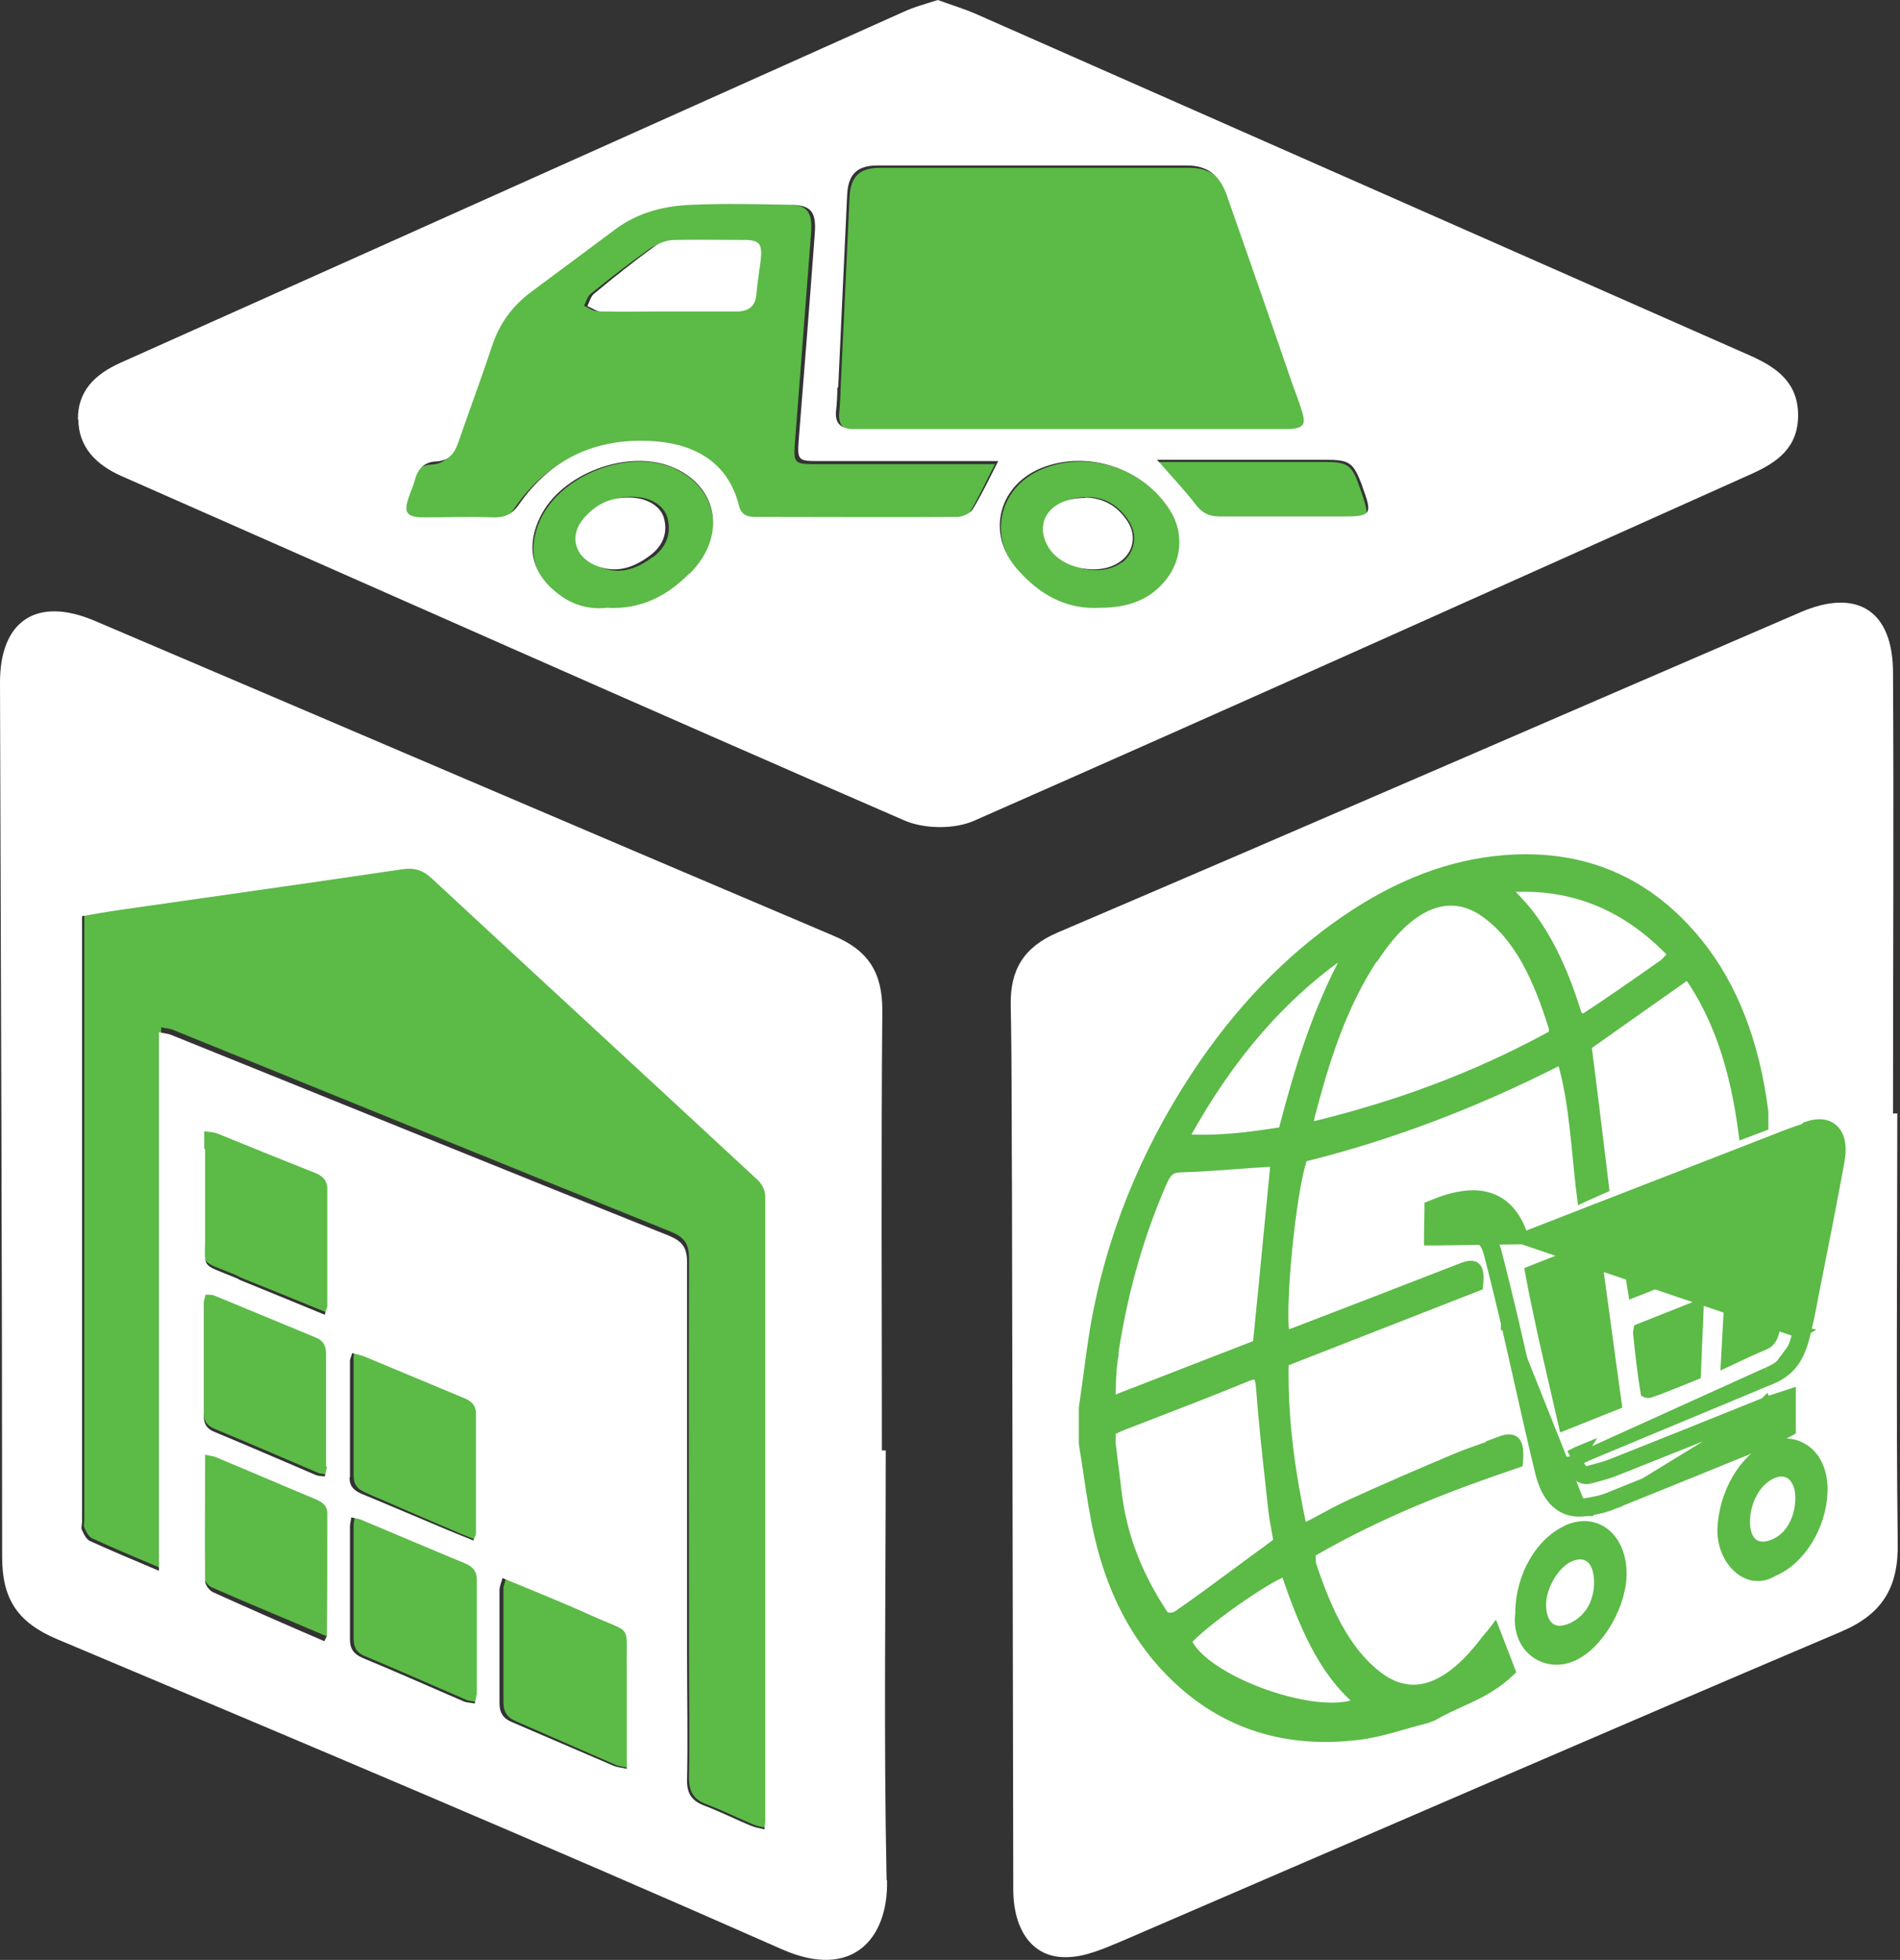
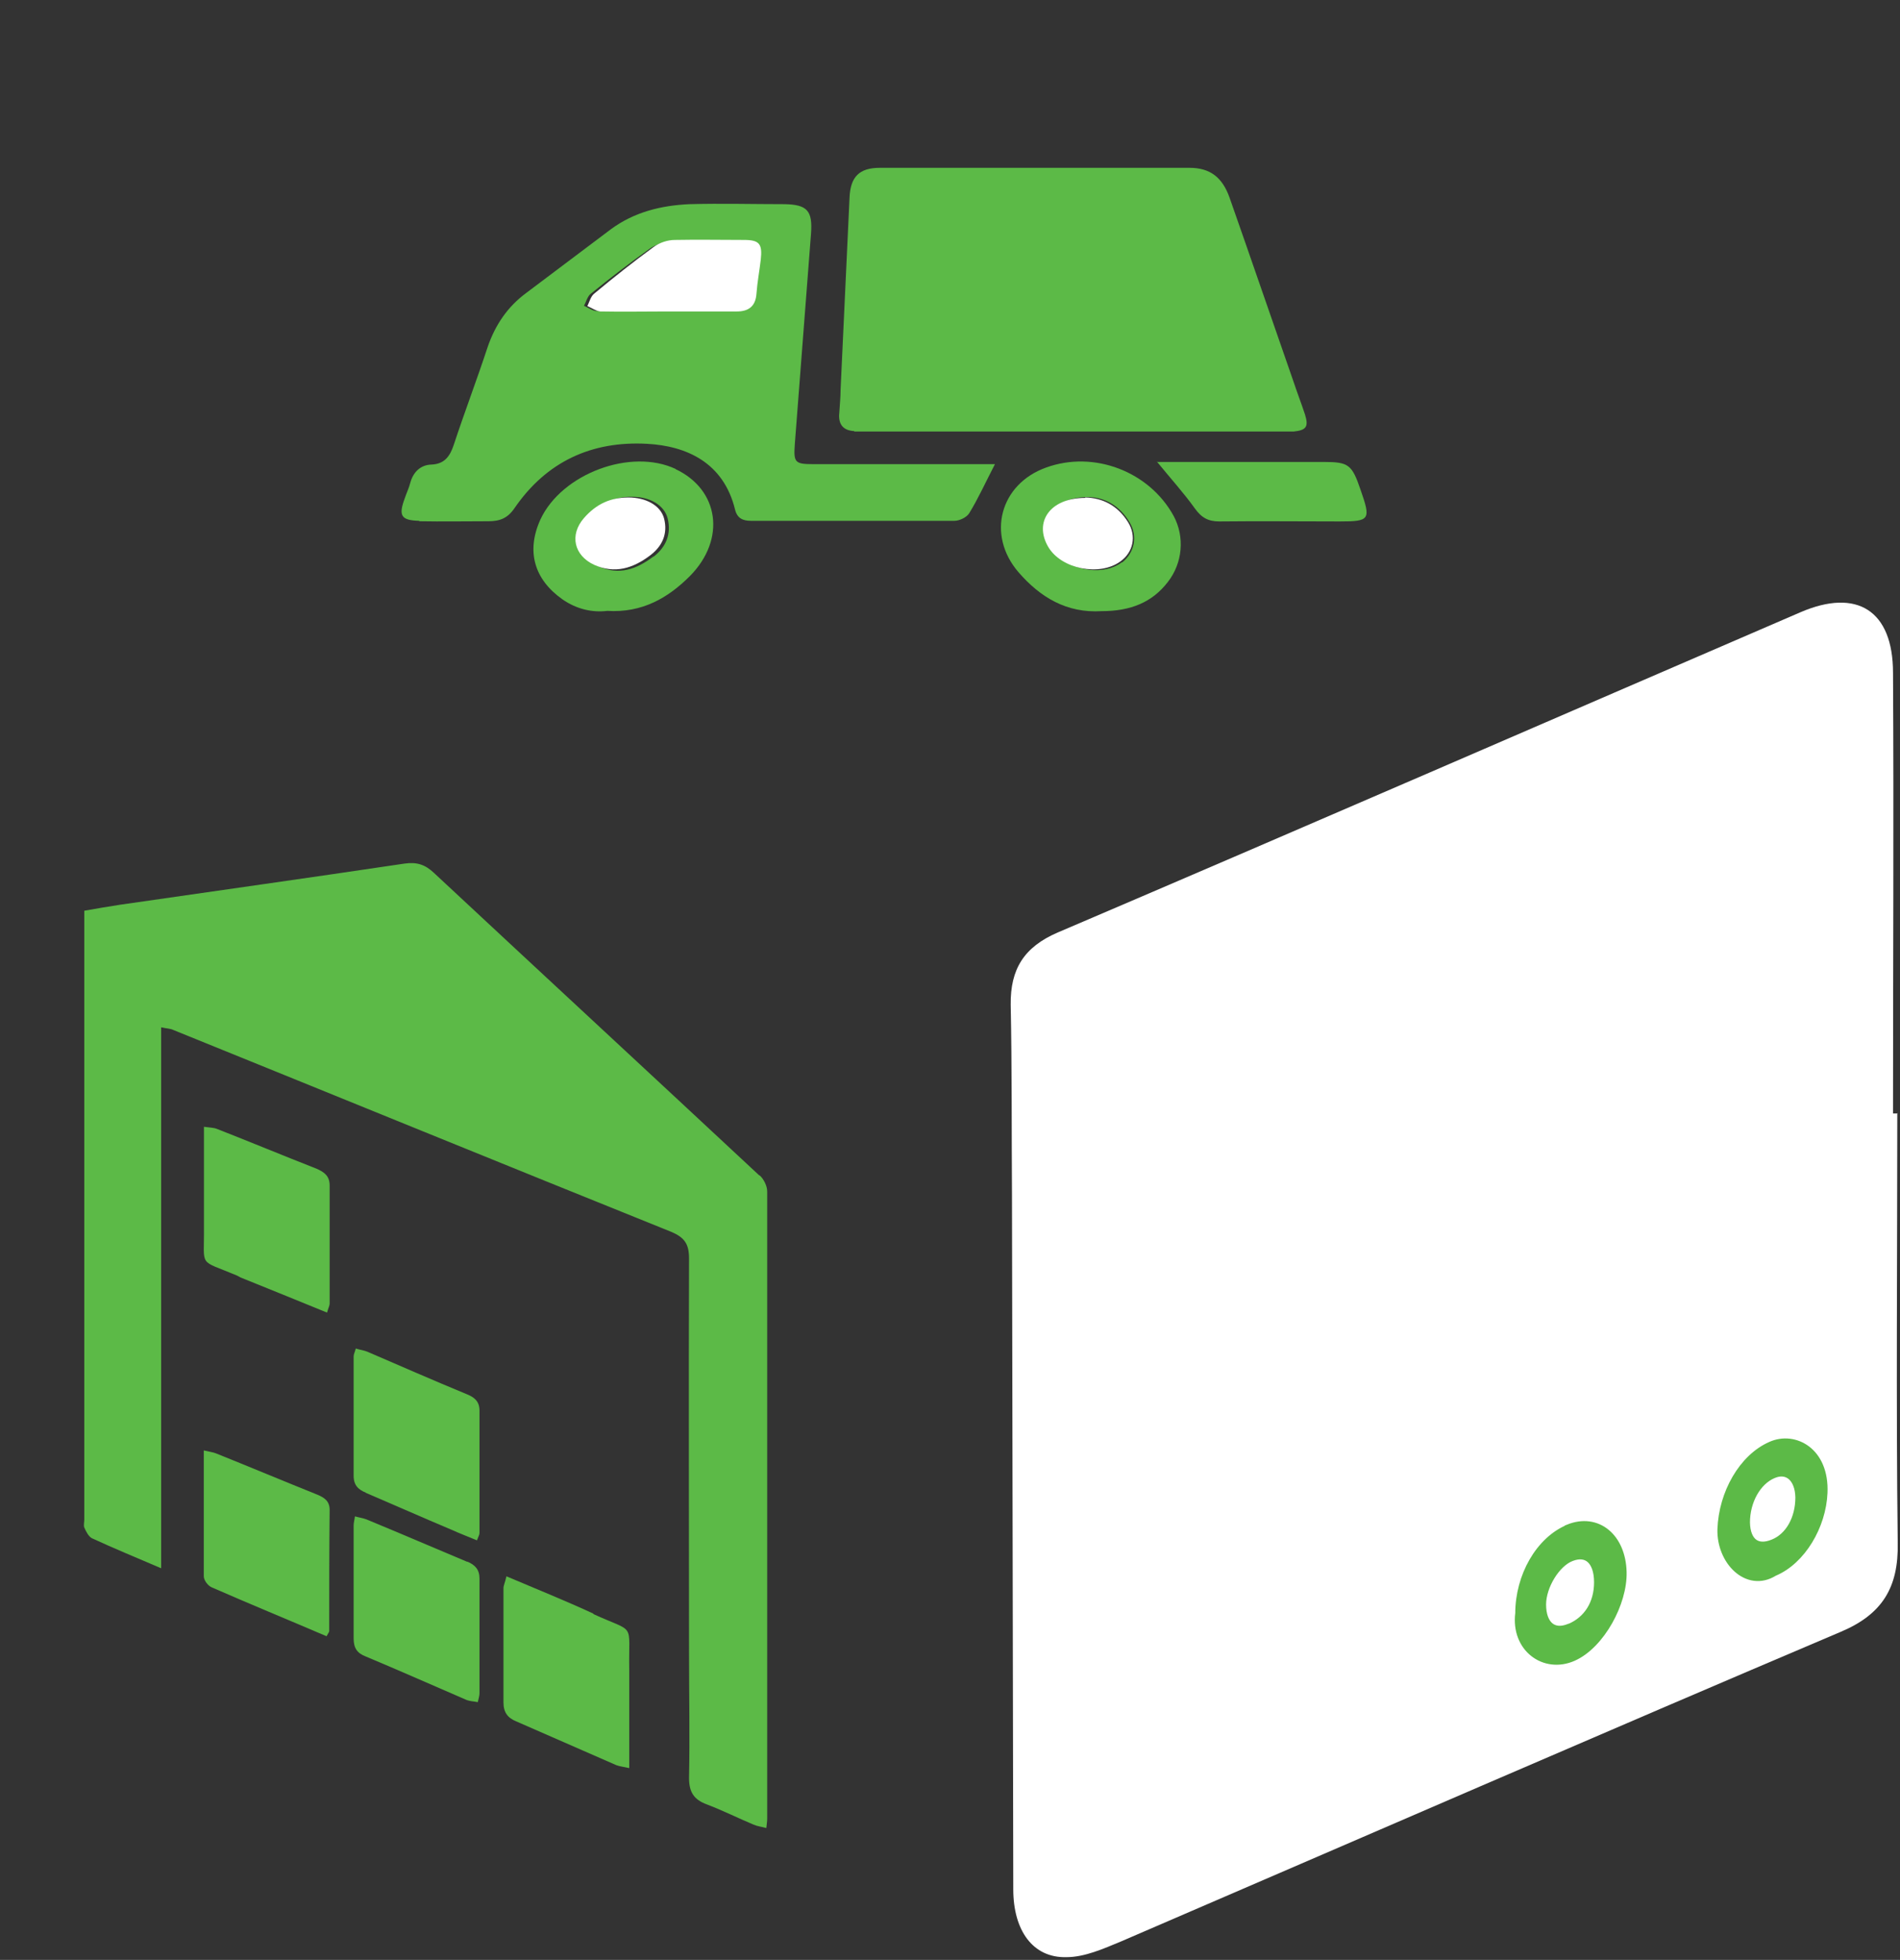
<svg xmlns="http://www.w3.org/2000/svg" width="317" height="327" viewBox="0 0 317 327" fill="none">
  <rect x="0" y="0" width="317" height="327" fill="#333333" stroke="none" />
  <path d="M98.999 269.228C94.351 267.081 89.563 265.148 84.493 263C84.282 264.002 84 264.503 84 265.004C84 271.376 84 277.676 84 284.047C84 285.694 84.704 286.624 86.112 287.197C91.675 289.631 97.238 292.065 102.801 294.499C103.365 294.714 103.998 294.785 104.984 295V292.137C104.984 287.626 104.984 283.116 104.984 278.606C104.843 270.445 106.181 272.593 98.999 269.3V269.228Z" fill="#5CBA47" />
  <path d="M126.717 196.149C108.619 179.271 90.52 162.535 72.421 145.657C70.925 144.227 69.5 143.798 67.504 144.084C51.686 146.444 35.867 148.661 20.049 150.949C18.125 151.236 16.13 151.593 14.063 151.951V154.668C14.063 187.638 14.063 220.537 14.063 253.507C14.063 253.936 13.921 254.508 14.063 254.866C14.348 255.509 14.776 256.368 15.346 256.654C18.909 258.299 22.543 259.8 26.889 261.66V171.404C27.887 171.618 28.457 171.618 28.884 171.833C56.602 183.061 84.249 194.361 111.968 205.518C114.177 206.448 114.96 207.521 114.96 209.952C114.889 231.908 114.96 253.793 114.96 275.749C114.96 282.758 115.103 289.695 114.96 296.632C114.96 299.064 115.815 300.28 117.953 301.067C120.589 302.068 123.155 303.355 125.72 304.428C126.361 304.714 127.074 304.785 127.857 305C127.929 304.285 128 303.856 128 303.427C128 268.526 128 233.696 128 198.795C128 197.865 127.43 196.721 126.717 196.078V196.149Z" fill="#5CBA47" />
  <path d="M39.635 212.872C39.635 212.872 40.145 213.16 40.364 213.233C45.024 215.107 49.611 216.981 54.563 219C54.782 218.207 55 217.847 55 217.486C55 210.926 55 204.365 55 197.805C55 196.219 54.126 195.57 52.816 194.993C47.281 192.83 41.747 190.523 36.213 188.36C35.703 188.144 35.048 188.144 34.028 188V190.956C34.028 195.57 34.028 200.184 34.028 204.798C34.101 211.646 33.009 210.06 39.49 212.8L39.635 212.872Z" fill="#5CBA47" />
-   <path d="M53.031 222.277C47.344 219.948 41.656 217.547 35.969 215.218C35.531 215 34.948 215.073 34.292 215C34.146 215.582 34 216.019 34 216.455C34 222.859 34 229.336 34 235.739C34 237.195 34.583 237.923 35.896 238.432C41.656 240.833 47.417 243.308 53.177 245.782C53.542 245.927 54.052 245.927 54.636 246C54.781 245.345 55 244.836 55 244.254C55 237.85 55 231.373 55 224.969C55 223.587 54.49 222.714 53.177 222.204L53.031 222.277Z" fill="#5CBA47" />
  <path d="M52.944 249.378C47.29 247.108 41.71 244.767 36.056 242.497C35.542 242.284 34.881 242.213 34 242C34 249.165 34 256.117 34 262.998C34 263.636 34.661 264.558 35.322 264.842C41.636 267.609 48.025 270.233 54.486 273C54.78 272.432 54.927 272.291 54.927 272.149C54.927 265.41 54.927 258.67 55 251.931C55 250.442 54.119 249.874 52.944 249.378Z" fill="#5CBA47" />
  <path d="M78.013 260.608C72.409 258.261 66.804 255.844 61.128 253.498C60.561 253.284 59.993 253.213 59.213 253C59.142 253.64 59 254.067 59 254.493C59 260.75 59 267.078 59 273.335C59 274.97 59.568 275.823 61.057 276.392C66.662 278.739 72.267 281.227 77.872 283.644C78.439 283.858 79.078 283.858 79.716 284C79.858 283.36 80 282.933 80 282.507C80 276.108 80 269.709 80 263.381C80 261.888 79.29 261.105 77.943 260.537L78.013 260.608Z" fill="#5CBA47" />
  <path d="M60.993 249.055C65.763 251.096 70.532 253.21 75.373 255.251C76.654 255.834 78.007 256.344 79.573 257C79.858 256.271 80 256.052 80 255.761C80 248.982 80 242.13 80 235.351C80 233.747 79.075 233.091 77.793 232.581C72.312 230.321 66.831 227.916 61.42 225.583C60.78 225.292 60.068 225.219 59.356 225C59.214 225.583 59 225.948 59 226.312C59 232.945 59 239.579 59 246.212C59 247.815 59.783 248.544 61.064 249.055H60.993Z" fill="#5CBA47" />
-   <path d="M147.923 313.625C147.424 289.773 147.781 265.851 147.781 242H147.139C147.139 217.507 146.996 193.015 147.21 168.523C147.21 162.258 144.858 158.555 139.083 156.135C97.95 138.691 56.96 121.105 15.826 103.591C6.131 99.461 -0.071 103.519 0.001 114.057C0.143 162.614 0.357 211.171 0.357 259.799C0.357 266.776 2.923 270.692 9.482 273.469C49.902 290.485 90.323 307.502 130.458 325.23C142.22 330.427 148.208 323.45 147.994 313.767L147.923 313.625ZM54.536 272.971C54.536 272.971 54.393 273.255 54.108 273.825C47.835 271.12 41.633 268.414 35.502 265.637C34.932 265.352 34.219 264.427 34.219 263.786C34.148 256.88 34.219 249.974 34.219 242.711C35.074 242.925 35.716 242.925 36.215 243.21C41.704 245.488 47.122 247.838 52.611 250.116C53.752 250.614 54.678 251.184 54.607 252.679C54.607 259.443 54.607 266.207 54.536 272.971ZM54.536 244.634C54.536 245.132 54.322 245.631 54.179 246.343C53.609 246.271 53.181 246.271 52.754 246.129C47.122 243.708 41.49 241.288 35.858 238.938C34.575 238.44 34.005 237.656 34.005 236.304C34.005 230.038 34.005 223.702 34.005 217.436C34.005 217.009 34.148 216.582 34.29 216.012C34.932 216.012 35.502 216.012 35.93 216.226C41.49 218.504 47.051 220.854 52.611 223.132C53.894 223.63 54.393 224.485 54.393 225.838C54.393 232.103 54.393 238.44 54.393 244.705L54.536 244.634ZM34.076 191.663V188.743C35.003 188.886 35.645 188.886 36.215 189.099C41.633 191.307 47.051 193.514 52.469 195.65C53.752 196.148 54.607 196.86 54.607 198.426C54.607 204.905 54.607 211.384 54.607 217.863C54.607 218.219 54.393 218.504 54.179 219.359C49.332 217.365 44.841 215.514 40.278 213.663C39.993 213.591 39.779 213.378 39.566 213.307C33.15 210.601 34.29 212.096 34.219 205.404C34.219 200.847 34.219 196.29 34.219 191.734L34.076 191.663ZM79.487 282.725C79.487 283.152 79.344 283.579 79.202 284.22C78.489 284.078 77.847 284.078 77.348 283.864C71.716 281.443 66.156 278.951 60.453 276.602C59.027 275.961 58.386 275.107 58.386 273.54C58.386 267.275 58.386 260.938 58.386 254.673C58.386 254.246 58.528 253.818 58.599 253.178C59.312 253.32 59.954 253.391 60.524 253.676C66.156 256.026 71.788 258.446 77.491 260.796C78.845 261.365 79.558 262.077 79.558 263.644C79.558 270.052 79.558 276.459 79.558 282.796L79.487 282.725ZM58.386 246.485C58.386 240.006 58.386 233.527 58.386 227.048C58.386 226.692 58.599 226.407 58.742 225.766C59.526 225.98 60.168 226.051 60.809 226.336C66.298 228.614 71.716 230.893 77.206 233.171C78.489 233.669 79.415 234.31 79.415 235.876C79.415 242.498 79.415 249.19 79.415 255.812C79.415 256.025 79.273 256.31 78.988 257.022C77.419 256.382 76.136 255.883 74.782 255.314C70.005 253.32 65.229 251.255 60.382 249.262C59.027 248.692 58.314 247.98 58.314 246.485H58.386ZM104.58 292.265V295.113C103.511 294.9 102.869 294.828 102.37 294.615C96.738 292.194 91.107 289.773 85.475 287.353C84.049 286.783 83.336 285.857 83.336 284.22C83.336 277.955 83.336 271.618 83.336 265.281C83.336 264.783 83.55 264.284 83.835 263.288C88.968 265.424 93.816 267.346 98.521 269.482C105.721 272.757 104.438 270.621 104.58 278.738C104.58 283.223 104.58 287.709 104.58 292.194V292.265ZM127.535 305.223C126.751 305.01 126.038 304.939 125.396 304.654C122.759 303.586 120.263 302.304 117.626 301.307C115.487 300.524 114.56 299.314 114.632 296.893C114.774 289.987 114.632 283.01 114.632 276.103C114.632 254.246 114.632 232.459 114.632 210.601C114.632 208.18 113.848 207.113 111.638 206.187C83.907 195.08 56.247 183.831 28.516 172.653C28.017 172.439 27.518 172.439 26.52 172.225V262.077C22.171 260.226 18.535 258.731 14.971 257.093C14.401 256.809 13.973 255.954 13.688 255.314C13.474 254.958 13.688 254.388 13.688 253.961C13.688 221.139 13.688 188.387 13.688 155.565V152.86C15.755 152.504 17.68 152.148 19.676 151.863C35.502 149.584 51.328 147.377 67.154 145.028C69.15 144.743 70.576 145.17 72.073 146.594C90.18 163.397 108.287 180.057 126.394 196.86C127.107 197.501 127.677 198.64 127.677 199.566C127.677 234.31 127.677 268.984 127.677 303.728C127.677 304.155 127.606 304.654 127.535 305.295V305.223Z" fill="white" />
  <path d="M316.478 185.78H315.835C315.835 161.274 315.978 136.769 315.835 112.263C315.835 101.863 309.832 98.087 300.4 102.148C259.096 119.957 217.864 137.909 176.489 155.575C170.843 157.998 168.557 161.702 168.628 167.615C168.842 178.229 168.771 188.914 168.842 199.529C168.914 238.068 168.985 276.679 169.057 315.218C169.057 322.128 172.344 326.687 177.918 326.545C180.991 326.545 184.135 325.12 187.065 323.909C227.082 306.669 267.028 289.288 307.117 272.262C314.049 269.341 316.764 264.853 316.621 257.445C316.335 233.58 316.55 209.645 316.55 185.709L316.478 185.78Z" fill="white" />
-   <path d="M249.125 240.568L249.266 240.638C248.634 240.868 247.992 241.095 247.347 241.322C245.884 241.839 244.401 242.362 242.971 242.949L242.967 242.951C237.032 245.446 231.096 248.012 225.159 250.722L225.159 250.722C223.53 251.468 221.882 252.359 220.183 253.276C219.305 253.751 218.412 254.233 217.502 254.706C215.667 245.99 214.327 237.269 214.498 227.443C221.328 224.781 227.997 222.171 234.572 219.599C238.622 218.015 242.636 216.444 246.63 214.884L246.916 214.772L246.945 214.466C247.018 213.707 247.039 213.072 246.986 212.561C246.934 212.06 246.803 211.604 246.5 211.28C246.175 210.934 245.739 210.829 245.284 210.854C244.844 210.878 244.334 211.026 243.767 211.245L243.765 211.246C234.619 214.807 225.402 218.369 216.113 221.93L216.106 221.933C215.774 222.065 215.438 222.166 215.093 222.263C215.021 222.283 214.948 222.304 214.874 222.324C214.786 222.348 214.697 222.373 214.609 222.398C214.456 221.324 214.418 219.552 214.485 217.343C214.562 214.75 214.78 211.619 215.092 208.448C215.404 205.277 215.809 202.074 216.26 199.337C216.686 196.757 217.147 194.626 217.599 193.326C231.88 189.797 246.157 184.41 260.361 177.168C261.348 180.556 261.912 184.152 262.342 187.843C262.54 189.537 262.71 191.268 262.882 193.007C263.101 195.234 263.322 197.473 263.602 199.664L263.689 200.343L264.309 200.054C265.056 199.707 265.765 199.396 266.568 199.043C266.911 198.892 267.272 198.734 267.659 198.562L267.998 198.412L267.953 198.045C267.739 196.291 267.528 194.558 267.319 192.839C266.564 186.631 265.833 180.622 265.061 174.617C269.39 171.543 273.641 168.548 278 165.476C279.177 164.647 280.362 163.812 281.558 162.969C286.392 169.87 289.217 178.618 290.542 188.979L290.623 189.608L291.216 189.383L294.217 188.243L294.54 188.121V187.776V187.771V187.766V187.761V187.756V187.751V187.746V187.741V187.736V187.731V187.726V187.721V187.716V187.711V187.706V187.701V187.696V187.691V187.686V187.681V187.676V187.671V187.666V187.661V187.656V187.652V187.647V187.642V187.637V187.632V187.627V187.622V187.617V187.612V187.607V187.602V187.598V187.593V187.588V187.583V187.578V187.573V187.568V187.563V187.558V187.554V187.549V187.544V187.539V187.534V187.529V187.524V187.52V187.515V187.51V187.505V187.5V187.495V187.491V187.486V187.481V187.476V187.471V187.467V187.462V187.457V187.452V187.447V187.443V187.438V187.433V187.428V187.423V187.419V187.414V187.409V187.404V187.399V187.395V187.39V187.385V187.38V187.376V187.371V187.366V187.361V187.357V187.352V187.347V187.342V187.338V187.333V187.328V187.324V187.319V187.314V187.309V187.305V187.3V187.295V187.291V187.286V187.281V187.277V187.272V187.267V187.262V187.258V187.253V187.248V187.244V187.239V187.234V187.23V187.225V187.22V187.216V187.211V187.207V187.202V187.197V187.193V187.188V187.183V187.179V187.174V187.169V187.165V187.16V187.156V187.151V187.146V187.142V187.137V187.133V187.128V187.123V187.119V187.114V187.11V187.105V187.1V187.096V187.091V187.087V187.082V187.078V187.073V187.068V187.064V187.059V187.055V187.05V187.046V187.041V187.037V187.032V187.027V187.023V187.018V187.014V187.009V187.005V187V186.996V186.991V186.987V186.982V186.978V186.973V186.969V186.964V186.96V186.955V186.951V186.946V186.942V186.937V186.933V186.928V186.924V186.919V186.915V186.91V186.906V186.902V186.897V186.893V186.888V186.884V186.879V186.875V186.87V186.866V186.862V186.857V186.853V186.848V186.844V186.839V186.835V186.831V186.826V186.822V186.817V186.813V186.808V186.804V186.8V186.795V186.791V186.786V186.782V186.778V186.773V186.769V186.765V186.76V186.756V186.751V186.747V186.743V186.738V186.734V186.73V186.725V186.721V186.717V186.712V186.708V186.703V186.699V186.695V186.69V186.686V186.682V186.677V186.673V186.669V186.665V186.66V186.656V186.652V186.647V186.643V186.639V186.634V186.63V186.626V186.621V186.617V186.613V186.609V186.604V186.6V186.596V186.591V186.587V186.583V186.579V186.574V186.57V186.566V186.562V186.557V186.553V186.549V186.544V186.54V186.536V186.532V186.528V186.523V186.519V186.515V186.511V186.506V186.502V186.498V186.494V186.489V186.485V186.481V186.477V186.473V186.468V186.464V186.46V186.456V186.452V186.447V186.443V186.439V186.435V186.431V186.426V186.422V186.418V186.414V186.41V186.405V186.401V186.397V186.393V186.389V186.385V186.38V186.376V186.372V186.368V186.364V186.36V186.356V186.351V186.347V186.343V186.339V186.335V186.331V186.327V186.322V186.318V186.314V186.31V186.306V186.302V186.298V186.294V186.29V186.285V186.281V186.277V186.273V186.269V186.265V186.261V186.257V186.253V186.249V186.244V186.24V186.236V186.232V186.228V186.224V186.22V186.216V186.212V186.208V186.204V186.2V186.196V186.191V186.187V186.183V186.179V186.175V186.171V186.167V186.163V186.159V186.155V186.151V186.147V186.143V186.139V186.135V186.131V186.127V186.123V186.119V186.115V186.111V186.107V186.103V186.099V186.095V186.091V186.087V186.083V186.079V186.075V186.071V186.067V186.063V186.059V186.055V186.051V186.047V186.043V186.039V186.035V186.031V186.027V186.023V186.019V186.015V186.011V186.007V186.003V185.999V185.995V185.991V185.987V185.983V185.979V185.975V185.971V185.967V185.964V185.96V185.956V185.952V185.948V185.944V185.94V185.936V185.932V185.928V185.924V185.92V185.916V185.912V185.909V185.905V185.901V185.897V185.893V185.889V185.885V185.881V185.877V185.873V185.869V185.866V185.862V185.858V185.854V185.85V185.846V185.842V185.838V185.835V185.831V185.827V185.823V185.819V185.815V185.811V185.807V185.804V185.8V185.796V185.792V185.788V185.784V185.78V185.777V185.773V185.769V185.765V185.761V185.757V185.753V185.75V185.746V185.742V185.738V185.734V185.73V185.727V185.723V185.719V185.715V185.711V185.708V185.704V185.7V185.696V185.692V185.688V185.685V185.681V185.677V185.673V185.669V185.666V185.662V185.658V185.654V185.65V185.647V185.643V185.639V185.635V185.631V185.628V185.624V185.62V185.616V185.613V185.609V185.605V185.601V185.597V185.594V185.59V185.586V185.582V185.579V185.575V185.571V185.567V185.536L294.536 185.505C293.098 174.111 289.499 164.542 283.495 157.114L283.494 157.113C275.174 146.872 264.367 142.1 250.909 143.182C241.946 143.902 233.003 147.288 224.083 153.455C214.735 159.906 206.402 168.503 199.295 179.309C190.684 192.399 184.94 206.569 182.356 221.743L182.355 221.747C181.934 224.35 181.585 226.944 181.238 229.519C180.998 231.309 180.758 233.091 180.496 234.861L180.49 234.898V234.935V240.847V240.889L180.498 240.931C180.783 242.614 181.038 244.331 181.294 246.058C181.801 249.476 182.314 252.928 183.076 256.205C185.598 267.195 190.579 275.557 197.673 281.619C205.795 288.559 215.586 291.153 226.713 289.785C228.61 289.567 230.533 289.095 232.441 288.569C233.085 288.391 233.725 288.207 234.363 288.024C235.627 287.662 236.881 287.303 238.134 286.996L238.168 286.988L238.201 286.975L239.272 286.547L239.308 286.533L239.342 286.513C240.775 285.666 242.217 285.01 243.688 284.341C244.358 284.036 245.034 283.729 245.718 283.399C247.884 282.355 250.063 281.117 252.154 279.106L252.391 278.878L252.275 278.57C251.613 276.81 250.994 275.22 250.352 273.573C250.161 273.083 249.969 272.588 249.772 272.082L249.447 271.244L248.906 271.962C248.637 272.32 248.413 272.572 248.185 272.829C248.054 272.976 247.922 273.125 247.779 273.296L247.77 273.307L247.761 273.318C244.608 277.557 241.522 280.135 238.563 281.121C235.643 282.094 232.778 281.54 229.962 279.348L229.961 279.347C224.658 275.244 221.623 268.535 219.124 261.063C219.045 260.826 219.025 260.524 219.025 260.135C219.025 260.05 219.026 259.959 219.027 259.865C219.029 259.661 219.032 259.44 219.024 259.22C230.678 252.495 241.989 248.198 253.254 244.384L253.564 244.279L253.592 243.953C253.664 243.102 253.676 242.387 253.608 241.807C253.54 241.235 253.388 240.736 253.082 240.373C252.756 239.987 252.312 239.822 251.814 239.814C251.338 239.807 250.796 239.944 250.203 240.165L249.125 240.568ZM252.248 148.859C252.115 148.721 251.983 148.583 251.852 148.446C251.853 148.443 251.855 148.439 251.857 148.436L251.861 148.428C251.873 148.404 251.884 148.381 251.895 148.359C262.571 147.7 271.301 151.503 278.709 159.219C278.628 159.31 278.551 159.398 278.477 159.482C278.028 159.99 277.69 160.372 277.31 160.657C272.954 163.718 268.606 166.774 264.26 169.615C264.252 169.617 264.223 169.623 264.16 169.617C264.068 169.608 263.947 169.573 263.821 169.51C263.542 169.371 263.395 169.182 263.371 169.074L263.367 169.054L263.361 169.034C261.423 162.809 258.972 157.12 255.422 152.425L255.42 152.423C254.451 151.156 253.33 149.987 252.248 148.859ZM218.85 186.326C221.298 176.914 224.145 167.834 229.588 159.636L229.657 159.705L229.997 159.206C232.825 155.047 235.809 152.394 238.75 151.252C241.662 150.121 244.58 150.45 247.38 152.356C253.23 156.383 256.406 163.498 258.904 171.54L258.904 171.54L258.907 171.547C258.907 171.547 258.911 171.563 258.912 171.605C258.915 171.657 258.913 171.728 258.909 171.833C258.907 171.873 258.905 171.915 258.903 171.962C258.897 172.094 258.889 172.255 258.885 172.447C245.639 179.711 232.388 184.4 218.724 187.71C218.731 187.173 218.757 186.747 218.85 186.326ZM209.537 224.108L185.601 233.406C185.626 232.814 185.642 232.238 185.659 231.674C185.706 230.045 185.751 228.513 185.987 226.96L186.074 226.385H185.999C187.438 216.643 189.982 206.978 194.097 197.521L194.099 197.517C194.487 196.604 194.827 196.031 195.225 195.671C195.599 195.332 196.067 195.147 196.801 195.114C199.873 195.025 202.986 194.798 206.098 194.57C207.98 194.433 209.862 194.295 211.732 194.188C211.956 194.189 212.184 194.205 212.402 194.222C212.42 194.224 212.438 194.225 212.456 194.227C212.112 197.743 211.775 201.241 211.438 204.747C210.824 211.129 210.209 217.534 209.537 224.108ZM186.561 248.345L186.561 248.343C186.41 246.986 186.235 245.601 186.062 244.231C185.913 243.049 185.765 241.878 185.635 240.748V240.746V240.742V240.739V240.735V240.731V240.727V240.724V240.72V240.716V240.712V240.709V240.705V240.701V240.697V240.693V240.69V240.686V240.682V240.678V240.675V240.671V240.667V240.663V240.66V240.656V240.652V240.648V240.645V240.641V240.637V240.633V240.63V240.626V240.622V240.618V240.614V240.611V240.607V240.603V240.599V240.596V240.592V240.588V240.584V240.581V240.577V240.573V240.569V240.565V240.562V240.558V240.554V240.55V240.547V240.543V240.539V240.535V240.532V240.528V240.524V240.52V240.516V240.513V240.509V240.505V240.501V240.498V240.494V240.49V240.486V240.482V240.479V240.475V240.471V240.467V240.463V240.46V240.456V240.452V240.448V240.444V240.441V240.437V240.433V240.429V240.425V240.422V240.418V240.414V240.41V240.406V240.403V240.399V240.395V240.391V240.387V240.384V240.38V240.376V240.372V240.368V240.365V240.361V240.357V240.353V240.349V240.346V240.342V240.338V240.334V240.33V240.326V240.323V240.319V240.315V240.311V240.307V240.303V240.3V240.296V240.292V240.288V240.284V240.28V240.277V240.273V240.269V240.265V240.261V240.257V240.254V240.25V240.246V240.242V240.238V240.234V240.23V240.227V240.223V240.219V240.215V240.211V240.207V240.203V240.2V240.196V240.192V240.188V240.184V240.18V240.176V240.172V240.169V240.165V240.161V240.157V240.153V240.149V240.145V240.141V240.137V240.134V240.13V240.126V240.122V240.118V240.114V240.11V240.106V240.102V240.098V240.095V240.091V240.087V240.083V240.079V240.075V240.071V240.067V240.063V240.059V240.055V240.051V240.048V240.044V240.04V240.036V240.032V240.028V240.024V240.02V240.016V240.012V240.008V240.004V240V239.996V239.992V239.988V239.984V239.98V239.976V239.973V239.969V239.965V239.961V239.957V239.953V239.949V239.945V239.941V239.937V239.933V239.929V239.925V239.921V239.917V239.913V239.909V239.905V239.901V239.897V239.893V239.889V239.885V239.881V239.877V239.873V239.869V239.865V239.861V239.857V239.853V239.849V239.844V239.84V239.836V239.832V239.828V239.824V239.82V239.816V239.812V239.808V239.804V239.8V239.796V239.792V239.788V239.784V239.78V239.776V239.771V239.767V239.763V239.759V239.755V239.751V239.747V239.743V239.739V239.735V239.731V239.726V239.722V239.718V239.714V239.71V239.706V239.702V239.698V239.693V239.689V239.685V239.681V239.677V239.673V239.669V239.665V239.66V239.656V239.652V239.648V239.644V239.64V239.635V239.631V239.627V239.623V239.619V239.615V239.61V239.606V239.602V239.598V239.594V239.589V239.585V239.581V239.577V239.573V239.568V239.564V239.56V239.556V239.552V239.547V239.543V239.539V239.535V239.53V239.526V239.522V239.518V239.513V239.509V239.505V239.501V239.496V239.492V239.488V239.484V239.479V239.475V239.471V239.466V239.462V239.458V239.454V239.449V239.445V239.441V239.436V239.432V239.428V239.423V239.419V239.415V239.41V239.406V239.402V239.397V239.393V239.389V239.384V239.38V239.376V239.371V239.367V239.363V239.358V239.354V239.349V239.345V239.341V239.336V239.332V239.328V239.323V239.319V239.314V239.31V239.306V239.301V239.297V239.292V239.288V239.283V239.279V239.275V239.27V239.266V239.261V239.257V239.252V239.248V239.243V239.239V239.235V239.23V239.226V239.221V239.217V239.212V239.208V239.203V239.199V239.194V239.19V239.185V239.181V239.176V239.172V239.167V239.163V239.158V239.153V239.149V239.144V239.14V239.135V239.131V239.126V239.122V239.117V239.113V239.108V239.103V239.099V239.094V239.09V239.085V239.08V239.076V239.071V239.067V239.062V239.057V239.053V239.048V239.043V239.039V239.034V239.03V239.025V239.02V239.016V239.011V239.006V239.002V238.997V238.992V238.988V238.983V238.978V238.974V238.969V238.964V238.959V238.955V238.95V238.947C185.734 238.897 185.829 238.848 185.923 238.8C186.417 238.548 186.844 238.329 187.24 238.181L187.245 238.179C188.433 237.72 189.62 237.262 190.805 236.806C196.601 234.572 202.361 232.351 208.121 229.983L208.121 229.983C208.616 229.779 208.964 229.699 209.206 229.695C209.43 229.691 209.543 229.75 209.623 229.83C209.722 229.928 209.824 230.113 209.907 230.451C209.989 230.785 210.041 231.218 210.076 231.761L210.076 231.766C210.479 237.161 211.068 242.511 211.654 247.842C211.796 249.139 211.939 250.434 212.079 251.729L212.079 251.733C212.236 253.089 212.47 254.377 212.721 255.761C212.8 256.196 212.881 256.64 212.961 257.098C211.889 257.953 210.699 258.81 209.497 259.676L209.493 259.679C208.447 260.448 207.398 261.224 206.346 262.003C203.009 264.473 199.648 266.962 196.284 269.287L196.283 269.288C196.033 269.463 195.625 269.572 195.211 269.572C195.01 269.572 194.83 269.546 194.688 269.502C194.564 269.463 194.494 269.418 194.461 269.387C190.573 263.531 187.478 256.848 186.561 248.345ZM197.955 189.749C205.434 176.17 214.208 166.179 224.677 158.949C219.546 168.293 216.483 178.283 213.817 188.545C208.479 189.403 203.356 190.052 197.955 189.749ZM214.263 262.561C217.059 270.673 220.262 278.746 226.314 283.913C224.829 284.532 222.73 284.707 220.277 284.491C217.458 284.243 214.257 283.486 211.17 282.397C208.083 281.308 205.129 279.893 202.802 278.342C200.586 276.865 199.007 275.309 198.358 273.846C198.912 273.203 199.914 272.289 201.197 271.236C202.621 270.067 204.355 268.757 206.121 267.506C207.886 266.256 209.678 265.07 211.215 264.15C212.484 263.39 213.543 262.835 214.263 262.561Z" fill="#5CBA47" stroke="#5CBA47" />
-   <path d="M254.048 206.608C254.066 206.601 254.084 206.594 254.102 206.587C254.433 206.457 254.769 206.326 255.111 206.212C262.536 203.309 269.961 200.429 277.338 197.567C284.39 194.832 291.399 192.114 298.32 189.409L298.327 189.406L298.334 189.404C299.38 189.013 300.365 188.681 301.331 188.36L301.476 188.142L301.806 188.036C303.413 187.515 305.024 187.607 306.046 188.838C306.984 189.968 307.114 191.727 306.742 193.727C305.505 200.542 304.15 207.357 302.786 214.215C302.651 214.89 302.517 215.565 302.383 216.24C302.022 218.327 301.589 220.339 301.086 222.417M254.048 206.608L300.114 222.183M254.048 206.608C252.989 203.183 251.221 201.007 248.712 200.087C246.023 199.101 242.781 199.68 239.283 201.096L238.659 201.349V202.023C238.659 202.648 238.641 203.275 238.623 203.91L238.622 203.943C238.605 204.561 238.587 205.188 238.587 205.799V206.799H239.531L254.048 206.608ZM301.086 222.417C301.086 222.417 301.086 222.418 301.085 222.419L300.114 222.183M301.086 222.417C301.086 222.416 301.086 222.415 301.087 222.414L300.114 222.183M301.086 222.417C300.609 224.429 300.016 226.004 299.095 227.248C298.158 228.515 296.939 229.36 295.353 230.017M300.114 222.183C299.185 226.101 297.898 227.882 294.968 229.093M295.353 230.017C295.353 230.016 295.354 230.016 295.354 230.016L294.968 229.093M295.353 230.017C290.7 231.962 286.025 233.906 281.335 235.855C275.711 238.192 270.066 240.539 264.413 242.909L264.405 242.913L264.397 242.916C263.938 243.099 263.525 243.307 263.06 243.545M295.353 230.017C295.352 230.017 295.351 230.017 295.35 230.017L294.968 229.093M294.968 229.093L263.06 243.545M263.06 243.545C263.013 243.336 262.975 243.111 262.948 242.871L261.954 242.985M263.06 243.545L264.026 241.987C263.493 242.2 262.999 242.453 262.485 242.715C262.311 242.804 262.135 242.894 261.954 242.985M263.06 243.545C263.032 243.559 263.003 243.574 262.974 243.589C262.793 243.681 262.603 243.778 262.4 243.88L261.954 242.985M263.06 243.545C263.231 244.3 263.516 244.848 263.825 245.184C264.185 245.577 264.564 245.686 264.98 245.581M261.954 242.985C262.24 245.478 263.598 246.974 265.241 246.546M297.612 234.151C297.29 234.258 296.993 234.353 296.712 234.442C296.679 234.453 296.645 234.463 296.612 234.474V234.151H297.612ZM297.612 234.151V235.204C297.714 235.171 297.819 235.136 297.928 235.1L297.612 234.151ZM265.241 246.546L264.967 245.585C264.971 245.584 264.976 245.582 264.98 245.581M265.241 246.546C265.585 246.448 265.933 246.354 266.283 246.259C267.459 245.941 268.658 245.616 269.815 245.122C278.247 241.774 286.608 238.425 294.897 235.077M265.241 246.546L264.989 245.579C264.986 245.579 264.983 245.58 264.98 245.581M264.98 245.581C265.347 245.477 265.709 245.378 266.065 245.282C267.227 244.967 268.335 244.666 269.422 244.202L269.434 244.197L269.446 244.192C277.874 240.845 286.232 237.499 294.518 234.152M294.518 234.152C294.516 234.152 294.515 234.153 294.513 234.154L294.897 235.077M294.518 234.152C295.157 233.887 295.782 233.688 296.452 233.475C296.725 233.388 297.005 233.299 297.297 233.202L298.612 232.765V234.151V237.998V238.587L298.097 238.873C297.429 239.243 296.831 239.541 296.16 239.838L296.147 239.844L296.134 239.849C287.276 243.481 278.275 247.113 269.277 250.744M294.518 234.152C294.519 234.151 294.521 234.151 294.522 234.15L294.897 235.077M294.897 235.077L269.277 250.744M269.277 250.744C269.283 250.741 269.289 250.738 269.295 250.736L268.886 249.823M269.277 250.744L297.612 237.998C296.969 238.354 296.398 238.639 295.754 238.924C286.896 242.556 277.895 246.188 268.894 249.82L268.886 249.823M269.277 250.744C269.274 250.745 269.27 250.746 269.267 250.748L269.26 250.751L268.886 249.823M269.277 250.744C267.724 251.437 266.119 251.736 264.678 251.952M268.886 249.823C267.456 250.464 265.956 250.749 264.527 250.963M264.527 250.963L264.681 251.951C264.68 251.951 264.679 251.951 264.678 251.952M264.527 250.963C260.882 251.533 259.024 249.111 258.095 245.407C256.86 240.307 255.707 235.18 254.552 230.043C253.835 226.856 253.117 223.665 252.378 220.474M264.527 250.963L264.674 251.952C264.676 251.952 264.677 251.952 264.678 251.952M264.678 251.952C262.581 252.279 260.882 251.743 259.599 250.508C258.367 249.322 257.609 247.578 257.125 245.65L257.123 245.642L257.123 245.642C255.887 240.537 254.73 235.393 253.573 230.248C252.857 227.063 252.14 223.878 251.405 220.702M251.405 220.702C251.405 220.703 251.405 220.703 251.405 220.704L252.378 220.474M251.405 220.702C251.405 220.701 251.404 220.7 251.404 220.699L252.378 220.474M251.405 220.702C250.477 216.787 249.55 212.951 248.553 209.116M252.378 220.474C251.449 216.556 250.52 212.709 249.52 208.862M249.52 208.862L248.554 209.119C248.553 209.118 248.553 209.117 248.553 209.116M249.52 208.862C248.234 204.018 244.589 204.659 240.873 205.585L241.115 206.555C243.01 206.083 244.625 205.764 245.898 206.037C246.496 206.166 247.001 206.423 247.426 206.868C247.86 207.321 248.262 208.022 248.553 209.116M249.52 208.862L248.552 209.114C248.552 209.115 248.553 209.115 248.553 209.116M239.6 204.799C239.596 204.799 239.591 204.799 239.587 204.799V205.799C239.587 205.47 239.592 205.136 239.6 204.799ZM240.445 205.728C240.492 205.71 240.54 205.692 240.587 205.675C240.587 205.716 240.587 205.758 240.587 205.799H240.25C240.315 205.776 240.38 205.752 240.445 205.728ZM240.016 205.87L239.587 206.3L239.31 206.578L239.311 206.58C239.311 206.579 239.31 206.579 239.587 206.3C239.688 206.199 239.827 206.06 240.016 205.87ZM261.012 237.639C260.564 235.667 260.111 233.713 259.659 231.765C258.16 225.299 256.678 218.908 255.44 212.199L265.997 208.049C266.522 211.848 267.038 215.66 267.559 219.507C268.214 224.343 268.876 229.235 269.573 234.225L261.012 237.639ZM283.488 201.157C283.442 202.693 283.403 204.164 283.364 205.616C283.314 207.494 283.266 209.342 283.202 211.264L272.611 215.451C272.503 214.763 272.393 214.08 272.283 213.399C271.941 211.273 271.601 209.165 271.32 206.985C271.326 206.95 271.34 206.88 271.371 206.773C271.417 206.611 271.485 206.422 271.564 206.238C271.643 206.054 271.723 205.902 271.787 205.801C274.957 204.487 278.128 203.249 281.488 201.938C282.147 201.681 282.813 201.421 283.488 201.157ZM300.9 197.111H300.916C300.875 197.291 300.831 197.471 300.787 197.648L300.783 197.666L300.779 197.684C300.394 199.501 300.16 200.896 299.981 201.96C299.933 202.245 299.889 202.506 299.847 202.745C299.64 203.936 299.501 204.443 299.302 204.759C299.148 205.005 298.903 205.219 298.109 205.557C297.675 205.741 297.173 205.928 296.534 206.164C295.934 206.386 295.213 206.653 294.317 207.005L294.317 207.005L294.307 207.009C293.195 207.459 292.083 207.893 290.921 208.346L290.845 208.375C290.1 208.666 289.335 208.964 288.54 209.279C288.564 208.804 288.587 208.334 288.61 207.867C288.761 204.826 288.904 201.948 289.012 199.082L301.242 194.29C301.184 194.876 301.129 195.402 301.052 195.978L300.9 197.111ZM283.003 223.865C282.932 225.624 282.86 227.414 282.778 229.27C281.698 229.718 280.792 230.079 279.881 230.443C279.45 230.611 279.027 230.78 278.61 230.947C277.401 231.432 276.238 231.898 275.062 232.257C275.04 232.261 274.998 232.264 274.939 232.259C274.866 232.253 274.791 232.235 274.726 232.211C274.714 232.206 274.704 232.202 274.694 232.197C274.153 228.976 273.807 225.683 273.46 222.354C273.464 222.248 273.485 222.083 273.531 221.85L283.249 217.986C283.161 219.938 283.083 221.882 283.003 223.865ZM297.961 212.267C297.848 212.793 297.737 213.313 297.628 213.826C297.047 216.545 296.5 219.104 295.99 221.695C295.823 222.457 295.625 222.994 295.366 223.388C295.121 223.759 294.798 224.041 294.299 224.252C292.605 224.947 290.898 225.751 289.1 226.598C288.78 226.749 288.457 226.901 288.131 227.054C288.347 223.233 288.523 219.781 288.694 216.408C288.702 216.26 288.71 216.112 288.717 215.964L297.961 212.267Z" fill="#5CBA47" stroke="#5CBA47" stroke-width="2" />
  <path d="M287.038 255.147H287.038L287.038 255.151C286.963 257.816 288.051 260.33 289.741 261.842C290.589 262.602 291.601 263.118 292.701 263.255C293.795 263.391 294.942 263.148 296.058 262.45C298.414 261.467 300.438 259.502 301.899 257.118C303.369 254.718 304.291 251.857 304.402 249.059C304.55 245.583 303.342 243.113 301.534 241.74C299.734 240.373 297.397 240.138 295.41 241.031C290.615 243.124 287.257 249.101 287.038 255.147ZM295.785 257.337L295.785 257.337L295.779 257.339C294.412 257.904 293.383 257.793 292.698 257.277C291.996 256.749 291.503 255.686 291.468 254.02C291.469 250.524 293.261 247.26 295.879 246.151L295.879 246.151L295.882 246.15C297.06 245.642 298.049 245.805 298.756 246.402C299.485 247.018 300.008 248.174 300.043 249.828C300.042 253.325 298.393 256.296 295.785 257.337Z" fill="#5CBA47" stroke="#5CBA47" />
  <path d="M261.629 254.872C256.721 256.914 253.32 262.933 253.308 269.167C252.942 272.09 253.998 274.501 255.795 275.914C257.597 277.332 260.099 277.708 262.515 276.638C264.9 275.581 267.023 273.255 268.526 270.603C270.031 267.948 270.961 264.884 270.887 262.276C270.812 259.391 269.771 257.031 268.079 255.635C266.371 254.225 264.066 253.856 261.624 254.844L261.629 254.872ZM261.855 271.406H261.787L261.698 271.442C260.39 271.963 259.366 271.801 258.669 271.212C257.949 270.605 257.453 269.44 257.453 267.703C257.453 266.215 258.021 264.506 258.924 263.041C259.83 261.57 261.023 260.424 262.203 259.979L262.203 259.979L262.207 259.977C263.545 259.457 264.562 259.649 265.253 260.281C265.973 260.94 266.457 262.181 266.457 263.999C266.457 267.486 264.738 270.19 261.855 271.406Z" fill="#5CBA47" stroke="#5CBA47" />
  <path d="M174.539 78.007C166.849 80.758 164.57 89.227 169.911 95.452C173.542 99.651 177.957 102.329 183.796 101.967C188.709 101.967 192.27 100.447 194.833 97.117C197.325 93.932 197.681 89.589 195.83 86.114C191.771 78.658 182.514 75.111 174.539 78.007ZM187.214 93.787C183.796 96.394 177.53 95.018 175.394 91.326C172.973 87.055 175.678 82.929 181.446 82.929C184.223 82.929 186.787 84.305 188.496 87.2C189.849 89.517 189.279 92.195 187.214 93.86V93.787Z" fill="#5CBA47" />
  <path d="M193 77C195.397 79.932 197.512 82.263 199.344 84.82C200.472 86.398 201.6 87 203.433 87C210.13 86.925 216.827 87 223.524 87C228.599 87 228.74 86.699 226.978 81.662C225.568 77.526 225.004 77.075 220.845 77.075H193V77Z" fill="#5CBA47" />
  <path d="M112.743 78.254C105.221 74.708 93.724 79.051 90.175 86.651C87.763 91.935 89.111 96.64 93.795 99.969C96.279 101.706 98.904 102.213 101.317 101.923C107.137 102.285 111.466 99.752 115.085 96.133C121.189 89.98 119.982 81.656 112.672 78.254H112.743ZM108.982 92.876C106.214 94.975 103.234 96.061 99.827 94.468C96.492 92.876 95.711 89.329 98.124 86.434C100.182 83.973 102.524 82.814 105.505 82.887C108.414 82.887 110.827 84.262 111.395 86.506C112.034 89.112 111.111 91.283 109.053 92.876H108.982Z" fill="#5CBA47" />
  <path d="M142.449 72C143.302 72 144.084 72 144.937 72H213.604C214.315 72 215.097 72 215.808 72C217.941 71.786 218.367 71.217 217.727 69.152C217.088 67.23 216.377 65.379 215.737 63.456C212.183 53.275 208.7 43.094 205.145 32.984C203.937 29.566 201.876 28 198.463 28C181.261 28 163.987 28 146.785 28C143.373 28 141.88 29.495 141.738 32.984C141.24 43.663 140.743 54.343 140.245 65.023C140.245 66.304 140.103 67.586 140.032 68.867C139.819 70.79 140.672 71.858 142.591 71.929L142.449 72Z" fill="#5CBA47" />
  <path d="M69.95 86.968C73.794 87.04 77.639 86.968 81.484 86.968C83.406 86.968 84.688 86.463 85.827 84.803C91.168 77.008 98.715 73.543 107.971 74.049C114.521 74.41 120.716 77.152 122.638 85.019C122.994 86.463 123.92 86.896 125.273 86.896C136.594 86.896 147.915 86.896 159.236 86.896C160.09 86.896 161.301 86.318 161.728 85.597C163.223 83.143 164.434 80.472 166 77.441H163.081C153.967 77.441 144.853 77.441 135.668 77.441C132.607 77.441 132.393 77.152 132.607 74.121C133.532 62.429 134.387 50.664 135.312 38.972C135.597 35.147 134.671 34.136 130.898 34.064C125.629 34.064 120.289 33.92 115.02 34.064C110.321 34.281 105.835 35.363 101.919 38.25C97.22 41.787 92.52 45.323 87.821 48.86C84.688 51.169 82.623 54.201 81.342 57.954C79.562 63.367 77.497 68.78 75.717 74.193C75.076 76.142 74.15 77.441 71.943 77.513C70.163 77.585 68.953 78.74 68.454 80.544C68.241 81.41 67.814 82.276 67.529 83.143C66.461 86.03 66.888 86.824 69.95 86.896V86.968ZM98.572 49.004C101.776 46.406 105.052 43.88 108.398 41.498C109.395 40.776 110.748 40.416 111.958 40.343C115.803 40.199 119.648 40.271 123.422 40.343C125.985 40.343 126.483 40.993 126.198 43.519C125.985 45.323 125.7 47.2 125.486 49.004C125.273 51.097 124.134 51.891 122.211 51.891C118.366 51.891 114.521 51.891 110.748 51.891C107.045 51.891 103.272 51.891 99.569 51.891C98.857 51.891 98.145 51.314 97.433 51.025C97.789 50.376 98.003 49.437 98.572 49.004Z" fill="#5CBA47" />
  <path d="M111.39 51.967C115.257 51.967 119.123 51.967 122.918 51.967C124.852 51.967 126.069 51.146 126.212 48.983C126.355 47.044 126.713 45.179 126.928 43.315C127.215 40.704 126.713 40.033 124.136 40.033C120.269 40.033 116.402 39.959 112.607 40.033C111.39 40.033 110.03 40.481 109.027 41.227C105.662 43.688 102.368 46.298 99.146 48.983C98.573 49.431 98.358 50.326 98 51.072C98.716 51.37 99.432 51.892 100.148 51.967C103.872 52.041 107.667 51.967 111.39 51.967Z" fill="white" />
  <path d="M181.061 83.071C175.192 83.071 172.439 87.099 174.902 91.268C177.076 94.942 183.452 96.214 186.93 93.67C189.104 92.116 189.611 89.43 188.235 87.169C186.496 84.343 183.959 83.071 181.061 83V83.071Z" fill="white" />
  <path d="M104.901 83C101.881 83 99.508 84.054 97.422 86.444C94.978 89.255 95.769 92.699 99.148 94.245C102.6 95.791 105.62 94.807 108.425 92.699C110.51 91.153 111.445 89.044 110.798 86.514C110.222 84.335 107.777 83 104.829 83H104.901Z" fill="white" />
-   <path d="M13.072 69.951C13.072 74.577 16.055 77.566 20.245 79.416C63.711 98.558 107.176 117.914 150.783 136.843C154.121 138.337 159.234 138.409 162.572 136.914C205.896 117.843 249.077 98.416 292.258 79.06C296.519 77.139 299.928 74.719 299.999 69.453C300.07 63.903 296.519 61.341 292.045 59.349C248.935 40.348 205.825 21.277 162.715 2.277C160.726 1.423 158.595 0.783 156.465 0C154.476 0.64 152.558 1.139 150.712 1.992C107.176 21.491 63.64 41.06 20.032 60.558C15.771 62.48 12.93 65.326 13.001 70.023L13.072 69.951ZM114.988 95.712C111.366 99.341 107.034 101.76 101.21 101.405C98.795 101.689 96.096 101.191 93.682 99.483C88.923 96.21 87.574 91.584 90.06 86.39C93.54 78.918 105.116 74.648 112.644 78.135C119.96 81.48 121.167 89.663 115.059 95.712H114.988ZM194.603 96.637C192.046 99.91 188.495 101.405 183.595 101.405C177.842 101.76 173.368 99.127 169.746 95C164.348 88.88 166.692 80.555 174.362 77.85C182.245 75.075 191.549 78.562 195.597 85.82C197.444 89.236 197.089 93.506 194.603 96.637ZM227.273 81.124C229.049 85.892 228.835 86.176 223.793 86.176C217.046 86.176 210.299 86.176 203.552 86.176C201.705 86.176 200.569 85.607 199.433 84.112C197.586 81.693 195.455 79.487 193.041 76.712H221.094C225.213 76.712 225.782 77.139 227.273 81.053V81.124ZM139.846 64.614C140.343 53.94 140.84 43.266 141.337 32.592C141.479 29.105 142.971 27.611 146.38 27.611C163.567 27.611 180.825 27.611 198.012 27.611C201.421 27.611 203.481 29.176 204.688 32.592C208.239 42.768 211.79 52.873 215.27 63.049C215.91 64.97 216.691 66.82 217.259 68.742C217.898 70.805 217.472 71.375 215.341 71.588C214.631 71.588 213.85 71.588 213.14 71.588H144.533C143.681 71.588 142.9 71.588 142.047 71.588C140.13 71.446 139.277 70.45 139.49 68.528C139.633 67.247 139.704 65.966 139.704 64.686L139.846 64.614ZM68.327 82.547C68.682 81.693 69.037 80.839 69.25 79.985C69.747 78.135 70.884 77.068 72.73 76.996C74.932 76.854 75.855 75.644 76.495 73.723C78.341 68.386 80.33 63.049 82.105 57.712C83.312 54.011 85.443 51.094 88.568 48.745C93.255 45.258 97.943 41.772 102.63 38.285C106.537 35.367 111.011 34.3 115.698 34.157C120.954 33.944 126.281 34.086 131.536 34.157C135.3 34.157 136.223 35.225 135.939 38.996C135.087 50.525 134.164 62.124 133.241 73.652C133.028 76.712 133.241 76.925 136.295 76.925C145.385 76.925 154.476 76.925 163.638 76.925H166.55C164.987 79.985 163.78 82.547 162.288 84.966C161.862 85.678 160.655 86.176 159.803 86.247C148.51 86.319 137.218 86.247 125.925 86.247C124.576 86.247 123.653 85.82 123.298 84.397C121.38 76.641 115.201 73.936 108.667 73.581C99.434 73.083 91.906 76.498 86.579 84.184C85.443 85.82 84.165 86.39 82.247 86.319C78.412 86.176 74.577 86.319 70.742 86.319C67.688 86.319 67.262 85.465 68.327 82.618V82.547Z" fill="white" />
</svg>